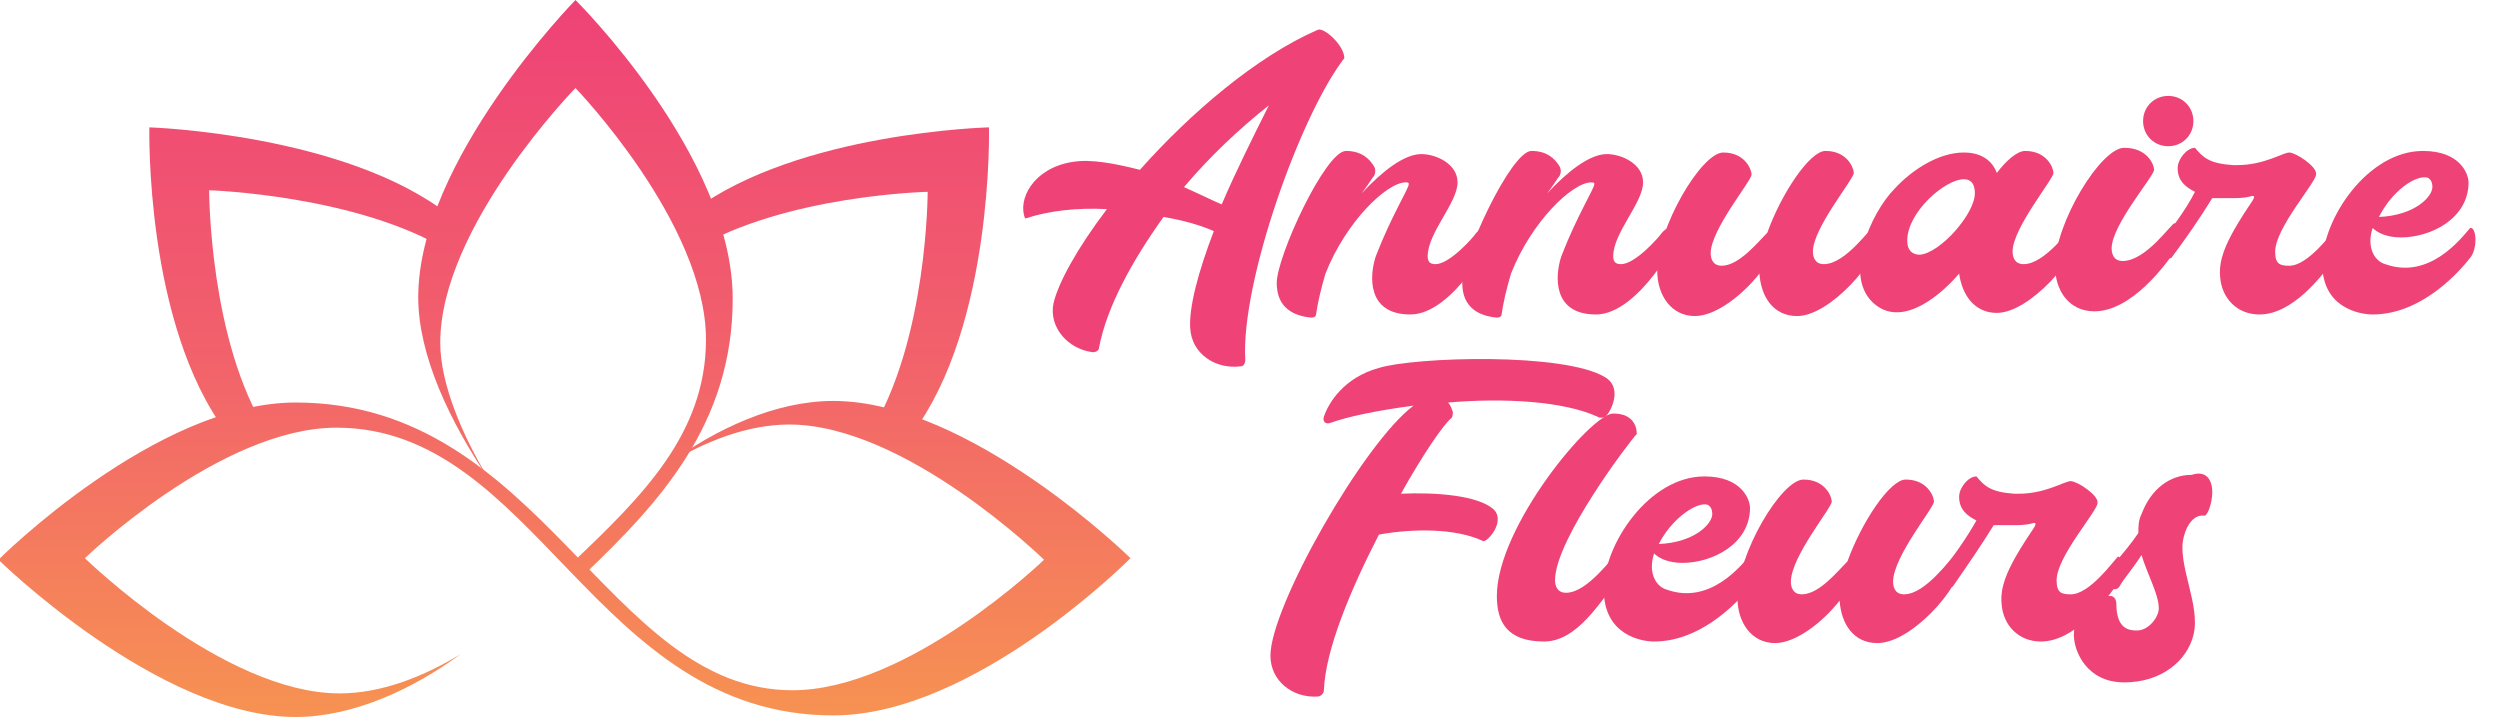
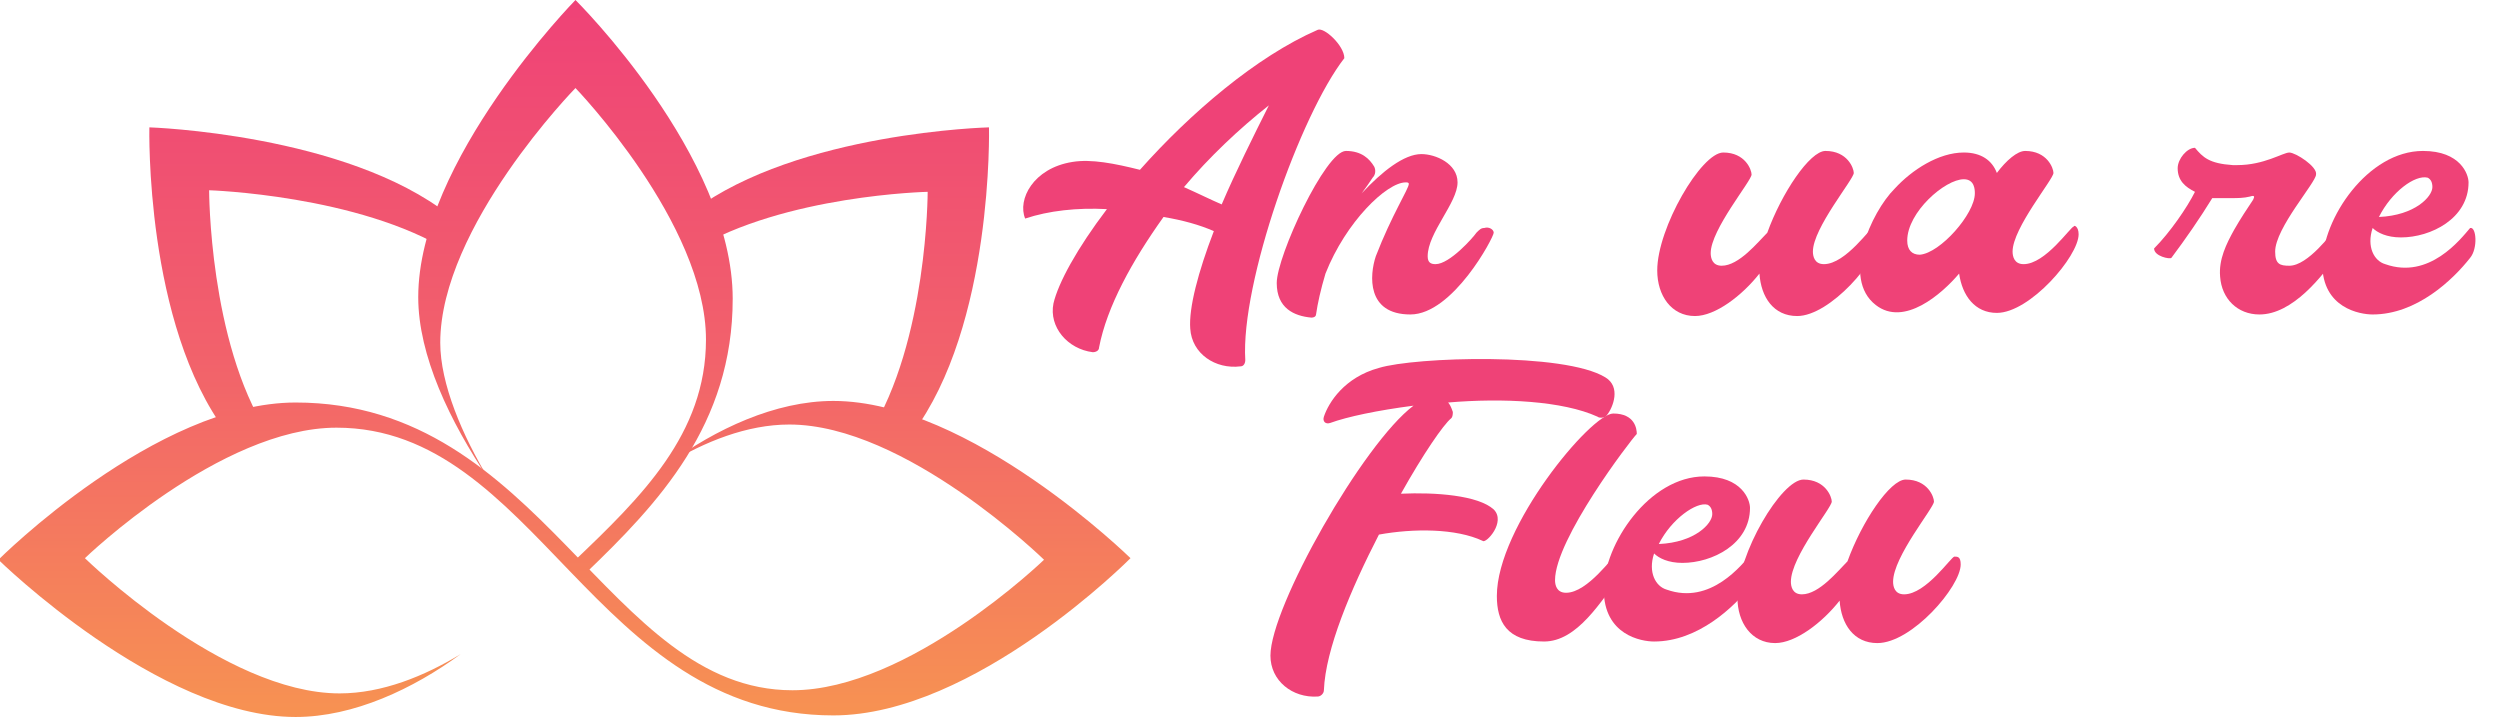
<svg xmlns="http://www.w3.org/2000/svg" version="1.1" id="svg2" x="0px" y="0px" width="159px" height="45.8px" viewBox="0 0 159 45.8" style="enable-background:new 0 0 159 45.8;" xml:space="preserve">
  <style type="text/css">
	.st0{fill:#EF4277;}
	.st1{fill:url(#SVGID_1_);}
	.st2{fill:url(#SVGID_2_);}
	.st3{fill:url(#SVGID_3_);}
	.st4{fill:url(#SVGID_4_);}
</style>
  <g>
    <g>
      <path class="st0" d="M85.5,3.7c-2.8,3.6-6.6,14.3-6.3,19.2c0,0.2-0.1,0.4-0.3,0.4c-1.6,0.2-3.1-0.8-3.2-2.4    c-0.1-1.3,0.5-3.6,1.5-6.2c-0.9-0.4-2-0.7-3.2-0.9c-2,2.8-3.6,5.7-4.1,8.3c0,0.2-0.2,0.3-0.4,0.3c-1.6-0.2-2.8-1.6-2.5-3.1    c0.3-1.3,1.5-3.5,3.4-6c-1.9-0.1-3.7,0.1-5.2,0.6c-0.5-1.2,0.5-3.2,3-3.6c1.2-0.2,2.7,0.1,4.3,0.5c3.2-3.6,7.4-7.2,11.3-8.9    C84.2,1.7,85.5,2.9,85.5,3.7z M80.7,6.7c-1.9,1.5-3.8,3.3-5.4,5.2c0.9,0.4,1.7,0.8,2.4,1.1C78.6,10.9,79.7,8.7,80.7,6.7z" />
      <path class="st0" d="M95,14.8c0,0.3-2.6,5.2-5.3,5.2c-2.8,0-2.6-2.5-2.2-3.7c1-2.6,2.1-4.3,2.1-4.6c0-0.1-0.1-0.1-0.2-0.1    c-1.2,0-3.8,2.5-5.1,5.8c-0.3,1-0.5,1.9-0.6,2.6c0,0.1-0.1,0.2-0.3,0.2c-1.1-0.1-2.2-0.6-2.2-2.2c0-1.7,3.1-8.4,4.4-8.4    c1,0,1.5,0.5,1.8,1c0.1,0.2,0.1,0.5-0.1,0.7c-0.2,0.3-0.4,0.6-0.7,1c1.3-1.4,2.7-2.5,3.8-2.5c0.9,0,2.3,0.6,2.3,1.8    c0,1.3-1.9,3.2-1.9,4.7c0,0.4,0.2,0.5,0.5,0.5c0.9,0,2.4-1.7,2.6-2c0.2-0.2,0.3-0.3,0.5-0.3C94.7,14.4,95,14.6,95,14.8z" />
-       <path class="st0" d="M106.8,14.8c0,0.3-2.6,5.2-5.3,5.2c-2.8,0-2.6-2.5-2.2-3.7c1-2.6,2.1-4.3,2.1-4.6c0-0.1-0.1-0.1-0.2-0.1    c-1.2,0-3.8,2.5-5.1,5.8c-0.3,1-0.5,1.9-0.6,2.6c0,0.1-0.1,0.2-0.3,0.2c-1.1-0.1-2.2-0.6-2.2-2.2c0-1.7,3.1-8.4,4.4-8.4    c1,0,1.5,0.5,1.8,1c0.1,0.2,0.1,0.5-0.1,0.7c-0.2,0.3-0.4,0.6-0.7,1c1.3-1.4,2.7-2.5,3.8-2.5c0.9,0,2.3,0.6,2.3,1.8    c0,1.3-1.9,3.2-1.9,4.7c0,0.4,0.2,0.5,0.5,0.5c0.9,0,2.4-1.7,2.6-2c0.2-0.2,0.3-0.3,0.5-0.3C106.6,14.4,106.8,14.6,106.8,14.8z" />
      <path class="st0" d="M119.5,15.1c0,1.4-3.1,5-5.2,5c-1.5,0-2.3-1.2-2.4-2.7c-1.1,1.4-2.8,2.7-4.1,2.7c-1.5,0-2.4-1.3-2.4-2.9    c0-2.7,2.8-7.5,4.2-7.5c1.4,0,1.8,1.1,1.8,1.4c0,0.4-2.6,3.5-2.6,5c0,0.3,0.1,0.8,0.7,0.8c1.1,0,2.3-1.5,2.9-2.1    c0.9-2.5,2.7-5.2,3.7-5.2c1.4,0,1.8,1.1,1.8,1.4c0,0.4-2.6,3.5-2.6,5c0,0.3,0.1,0.8,0.7,0.8c1.4,0,3-2.4,3.2-2.4    C119.2,14.5,119.5,14.6,119.5,15.1z" />
      <path class="st0" d="M132.2,14.9c0,1.4-3.1,5-5.2,5c-1.4,0-2.2-1.1-2.4-2.5c-1.1,1.3-3.5,3.4-5.3,2c-2.2-1.7-0.3-5.9,1.2-7.4    c1.1-1.2,2.8-2.3,4.4-2.3c1.1,0,1.8,0.5,2.1,1.3c0.6-0.8,1.3-1.4,1.8-1.4c1.4,0,1.8,1.1,1.8,1.4c0,0.4-2.6,3.5-2.6,5    c0,0.3,0.1,0.8,0.7,0.8c1.4,0,3-2.4,3.2-2.4C131.9,14.3,132.2,14.4,132.2,14.9z M125.6,12.3c0-0.2,0-0.9-0.7-0.9    c-1.2,0-3.6,2.1-3.6,3.9c0,0.6,0.3,0.9,0.8,0.9C123.4,16.1,125.6,13.6,125.6,12.3z" />
-       <path class="st0" d="M138.7,15.4c-1,1.6-3.2,4.4-5.5,4.4c-1.6,0-2.5-1.3-2.5-2.9c0-2.7,2.9-7.5,4.4-7.5c1.5,0,1.9,1.1,1.9,1.4    c0,0.4-2.7,3.5-2.7,5c0,0.3,0.1,0.8,0.7,0.8c1.5,0,3.1-2.4,3.3-2.4S139,15,138.7,15.4z M136.3,7.7c0-0.9,0.7-1.6,1.6-1.6    s1.6,0.7,1.6,1.6c0,0.9-0.7,1.6-1.6,1.6S136.3,8.6,136.3,7.7z" />
      <path class="st0" d="M148.8,16c-1.1,1.6-3,4-5.1,4c-1.4,0-2.4-1-2.5-2.4c-0.1-1.1,0.4-2.1,0.9-3c0.4-0.7,0.8-1.3,1.2-1.9    c0.1-0.2,0.1-0.3-0.2-0.2c-0.4,0.1-0.8,0.1-1.2,0.1c-0.4,0-0.8,0-1.2,0c-0.8,1.3-1.7,2.6-2.6,3.8c-0.1,0.1-1.1-0.1-1.1-0.6    c1-1,2.1-2.6,2.6-3.6c-0.6-0.3-1.1-0.7-1.1-1.5c0-0.6,0.6-1.3,1.1-1.3c0.5,0.6,0.9,1,2.4,1.1c0.1,0,0.2,0,0.3,0    c1.7,0,2.9-0.8,3.3-0.8c0.4,0,1.8,0.9,1.7,1.4c0,0.5-2.6,3.4-2.6,4.9c0,0.8,0.3,0.9,0.9,0.9c1.2,0,2.7-2.1,3-2.4    C148.9,14.6,149,15.7,148.8,16z" />
      <path class="st0" d="M157.1,16.4c-1.1,1.4-3.4,3.6-6.2,3.6c-0.8,0-3.2-0.4-3.2-3.2c0-2.9,2.9-7.2,6.4-7.2c2.4,0,2.9,1.5,2.9,2    c0,2.3-2.4,3.5-4.3,3.5c-0.9,0-1.5-0.3-1.8-0.6c-0.4,1.2,0.1,2.1,0.8,2.3c2.8,1,4.8-1.6,5.4-2.3C157.5,14.4,157.6,15.8,157.1,16.4    z M151.3,13.8c2.3-0.1,3.4-1.3,3.4-1.9c0-0.3-0.1-0.5-0.3-0.6C153.6,11.1,152.1,12.2,151.3,13.8C151.3,13.7,151.3,13.8,151.3,13.8    z" />
    </g>
  </g>
  <g>
    <g>
      <path class="st0" d="M102.2,26.4c-0.1,0.2-0.5,0.2-0.6,0.1c-2.2-1-6-1.2-9.5-0.9c0.1,0.1,0.2,0.3,0.3,0.6c0,0.1,0,0.3-0.1,0.4    c-0.5,0.4-1.8,2.3-3.2,4.8c2.2-0.1,4.9,0.1,5.9,1c0.8,0.8-0.5,2.2-0.7,2c-1.7-0.8-4.4-0.8-6.6-0.4c-1.8,3.5-3.4,7.3-3.5,9.9    c0,0.2-0.2,0.4-0.4,0.4c-1.6,0.1-3-1-3-2.6c0-3.1,5.9-13.5,9.1-15.9c-2.3,0.3-4.2,0.7-5.3,1.1c-0.3,0.1-0.5-0.1-0.4-0.4    c0.3-0.9,1.3-2.5,3.5-3.1c2.3-0.7,11.8-1,14.4,0.6C103.1,24.6,102.6,25.9,102.2,26.4z" />
      <path class="st0" d="M103.2,36.4c-1.4,1.9-2.9,4.4-5,4.4c-2.4,0-3-1.3-3-2.9c0-4.4,6-11.6,7.4-11.6s1.5,1,1.5,1.3    c-0.4,0.4-5.2,6.7-5.2,9.3c0,0.3,0.1,0.8,0.7,0.8c1.4,0,3-2.4,3.2-2.4C102.9,35.3,103.4,36.1,103.2,36.4z" />
      <path class="st0" d="M111.4,37.2c-1.1,1.4-3.4,3.6-6.2,3.6c-0.8,0-3.2-0.4-3.2-3.3c0-2.9,2.9-7.2,6.4-7.2c2.4,0,2.9,1.5,2.9,2    c0,2.3-2.4,3.5-4.3,3.5c-0.9,0-1.5-0.3-1.8-0.6c-0.4,1.2,0.1,2.1,0.8,2.3c2.8,1,4.8-1.6,5.4-2.3C111.8,35.2,111.9,36.6,111.4,37.2    z M105.5,34.6c2.3-0.1,3.4-1.3,3.4-1.9c0-0.3-0.1-0.5-0.3-0.6C107.9,31.9,106.3,33,105.5,34.6C105.6,34.6,105.6,34.6,105.5,34.6z" />
      <path class="st0" d="M124.7,35.9c0,1.4-3.1,5-5.3,5c-1.5,0-2.3-1.2-2.4-2.7c-1.1,1.4-2.8,2.7-4.1,2.7c-1.5,0-2.4-1.3-2.4-2.9    c0-2.8,2.8-7.5,4.2-7.5c1.4,0,1.8,1.1,1.8,1.4c0,0.4-2.6,3.5-2.6,5.1c0,0.3,0.1,0.8,0.7,0.8c1.1,0,2.3-1.5,2.9-2.1    c0.9-2.5,2.7-5.2,3.7-5.2c1.4,0,1.8,1.1,1.8,1.4c0,0.4-2.6,3.5-2.6,5.1c0,0.3,0.1,0.8,0.7,0.8c1.4,0,3-2.4,3.2-2.4    C124.5,35.4,124.7,35.4,124.7,35.9z" />
-       <path class="st0" d="M134.9,36.8c-1.1,1.6-3,4-5.1,4c-1.4,0-2.4-1-2.5-2.4c-0.1-1.1,0.4-2.1,0.9-3c0.4-0.7,0.8-1.3,1.2-1.9    c0.1-0.2,0.1-0.3-0.2-0.2c-0.4,0.1-0.8,0.1-1.2,0.1c-0.4,0-0.8,0-1.2,0c-0.8,1.3-1.7,2.6-2.6,3.9c-0.1,0.1-1.1-0.1-1.1-0.6    c1-1,2.1-2.7,2.6-3.6c-0.6-0.3-1.1-0.7-1.1-1.5c0-0.6,0.6-1.3,1.1-1.3c0.5,0.6,0.9,1,2.4,1.1c0.1,0,0.2,0,0.3,0    c1.7,0,2.9-0.8,3.3-0.8c0.4,0,1.8,0.9,1.7,1.4c0,0.5-2.6,3.4-2.6,4.9c0,0.8,0.3,0.9,0.9,0.9c1.2,0,2.7-2.1,3-2.4    C135,35.4,135.1,36.5,134.9,36.8z" />
-       <path class="st0" d="M140.7,31.3c0,0.7-0.3,1.5-0.5,1.5c-0.6-0.1-1.1,0.5-1.3,1.3c-0.5,1.7,1.1,4.4,0.6,6.3c-0.4,1.6-2,3-4.4,3    s-3.2-2-3.2-3c0-2.2,1.5-2.5,2.3-2.5c0.3,0,0.4,0.3,0.4,0.5c0,1.6,0.8,1.7,1.3,1.7c0.8,0,1.4-0.9,1.4-1.4c0-0.9-0.7-2.1-1.1-3.4    c-0.5,0.8-1.2,1.6-1.4,2c-0.4,0.6-1.2-0.5-1.2-0.5s1.6-1.7,2.4-2.9c0-0.4,0-0.8,0.2-1.2c0.6-1.6,1.8-2.5,3.2-2.5    C140.3,29.9,140.7,30.5,140.7,31.3z" />
    </g>
  </g>
  <g>
    <g>
      <linearGradient id="SVGID_1_" gradientUnits="userSpaceOnUse" x1="35.97" y1="46.326" x2="35.97" y2="9.154512e-02">
        <stop offset="0" style="stop-color:#F79451" />
        <stop offset="0.505" style="stop-color:#F2626B" />
        <stop offset="1" style="stop-color:#EF4277" />
      </linearGradient>
      <path class="st1" d="M71.9,35.5c0,0-10.2-10-18.9-10c-3.7,0-7.5,1.8-10.5,4c2.3-1.4,5-2.5,7.7-2.5c7.4,0,16.2,8.6,16.2,8.6h0l0,0    c0,0-8.6,8.3-16,8.3c-11.8,0-15.9-18.3-31.6-18.3c-8.9,0-18.9,10-18.9,10l0,0h0c0,0,10.2,10,18.9,10c3.7,0,7.5-1.8,10.5-4    c-2.3,1.4-5,2.5-7.7,2.5c-7.4,0-16.2-8.6-16.2-8.6l0,0v0c0,0,8.6-8.3,16-8.3c12.7,0,16.4,18.3,31.6,18.3    C62,45.5,71.9,35.5,71.9,35.5L71.9,35.5L71.9,35.5z" />
      <linearGradient id="SVGID_2_" gradientUnits="userSpaceOnUse" x1="36.612" y1="46.326" x2="36.612" y2="9.149367e-02">
        <stop offset="0" style="stop-color:#F79451" />
        <stop offset="0.505" style="stop-color:#F2626B" />
        <stop offset="1" style="stop-color:#EF4277" />
      </linearGradient>
      <path class="st2" d="M36.6,0L36.6,0L36.6,0c0,0-10,10.2-10,18.9c0,3.7,2,7.9,4.5,11.6c-1.7-2.8-3.1-6.1-3.1-8.7    c0-7.4,8.6-16.2,8.6-16.2v0l0,0c0,0,8.3,8.6,8.3,16c0,6-4.1,10-8.4,14.1c0.2,0.2,0.5,0.5,0.7,0.8c4.7-4.5,9.4-9.5,9.4-17.5    C46.6,9.9,36.6,0,36.6,0z" />
      <linearGradient id="SVGID_3_" gradientUnits="userSpaceOnUse" x1="19.027" y1="46.326" x2="19.027" y2="9.153567e-02">
        <stop offset="0" style="stop-color:#F79451" />
        <stop offset="0.505" style="stop-color:#F2626B" />
        <stop offset="1" style="stop-color:#EF4277" />
      </linearGradient>
      <path class="st3" d="M28.6,13.7C22,8.5,9.5,8.1,9.5,8.1l0,0h0c0,0-0.3,12.5,4.9,19.4H17c-3.7-5.8-3.7-15.4-3.7-15.4h0v0    c0,0,9.5,0.3,15.3,3.9V13.7z" />
      <linearGradient id="SVGID_4_" gradientUnits="userSpaceOnUse" x1="53.566" y1="46.326" x2="53.566" y2="9.153567e-02">
        <stop offset="0" style="stop-color:#F79451" />
        <stop offset="0.505" style="stop-color:#F2626B" />
        <stop offset="1" style="stop-color:#EF4277" />
      </linearGradient>
      <path class="st4" d="M62.9,8.1L62.9,8.1L62.9,8.1c0,0-12.1,0.3-18.8,5.3v2.5c5.8-3.5,14.9-3.7,14.9-3.7v0h0c0,0,0,9.5-3.7,15.4H58    C63.2,20.7,62.9,8.1,62.9,8.1z" />
    </g>
  </g>
</svg>